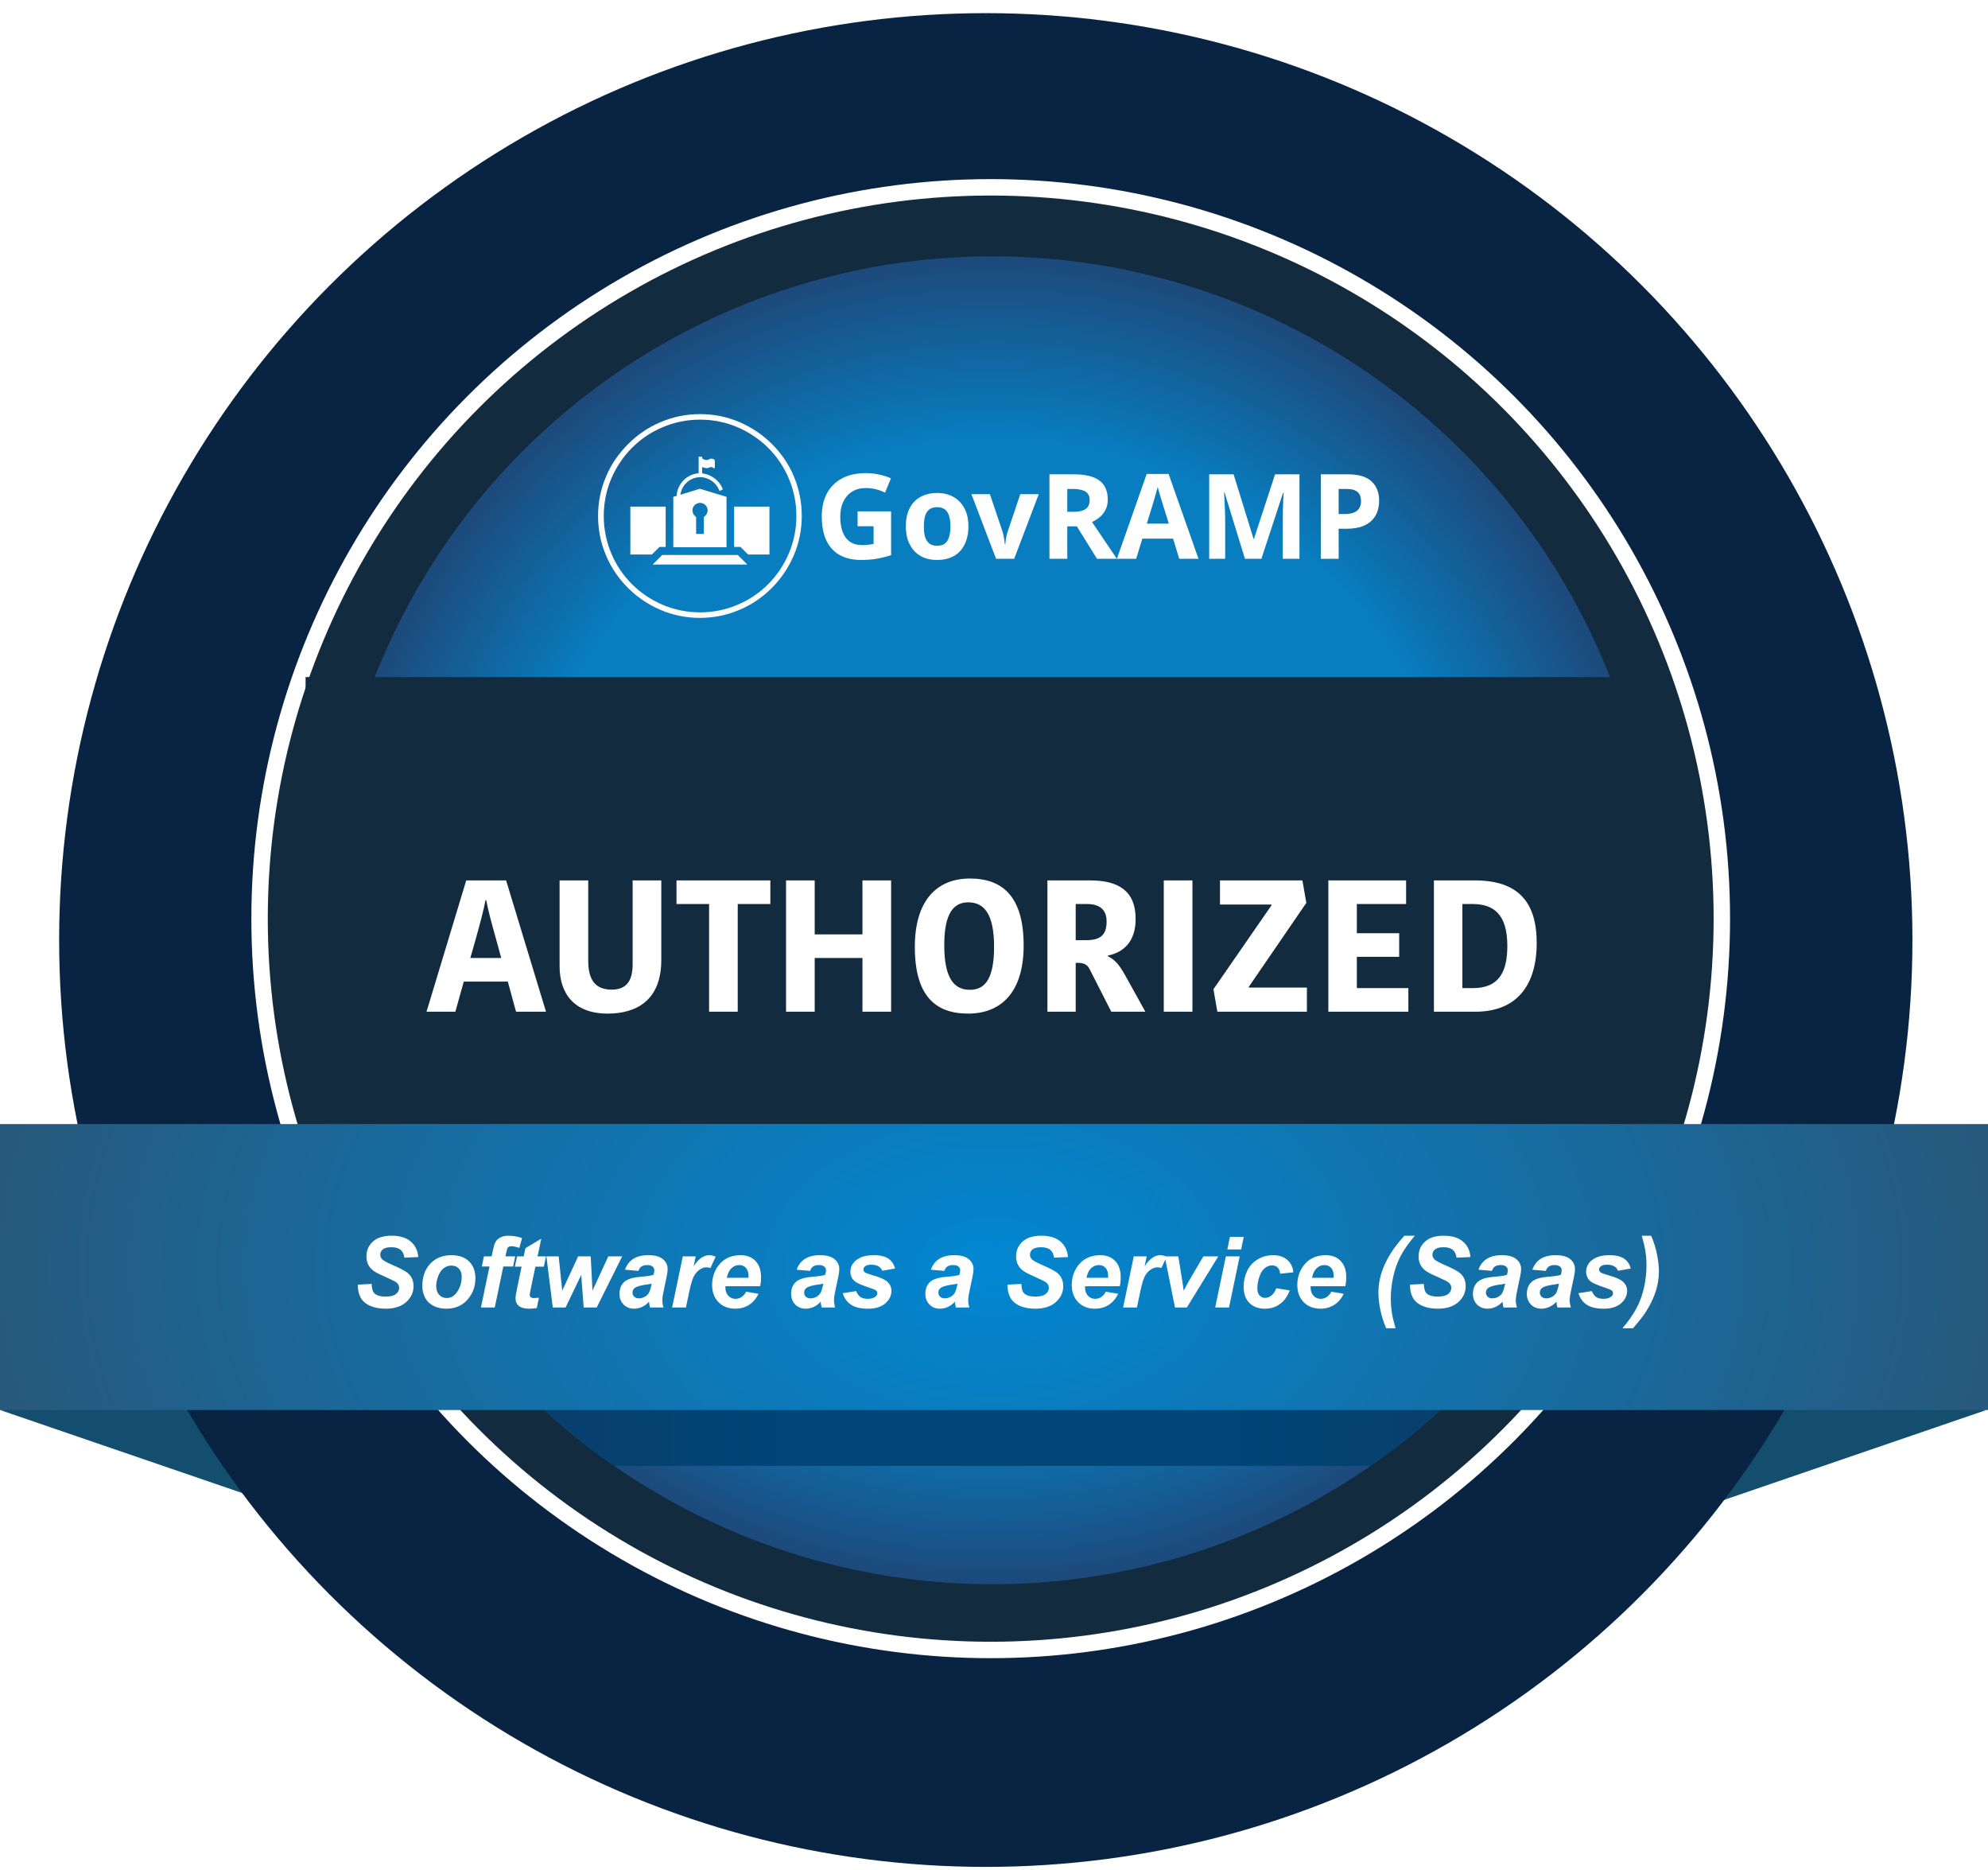
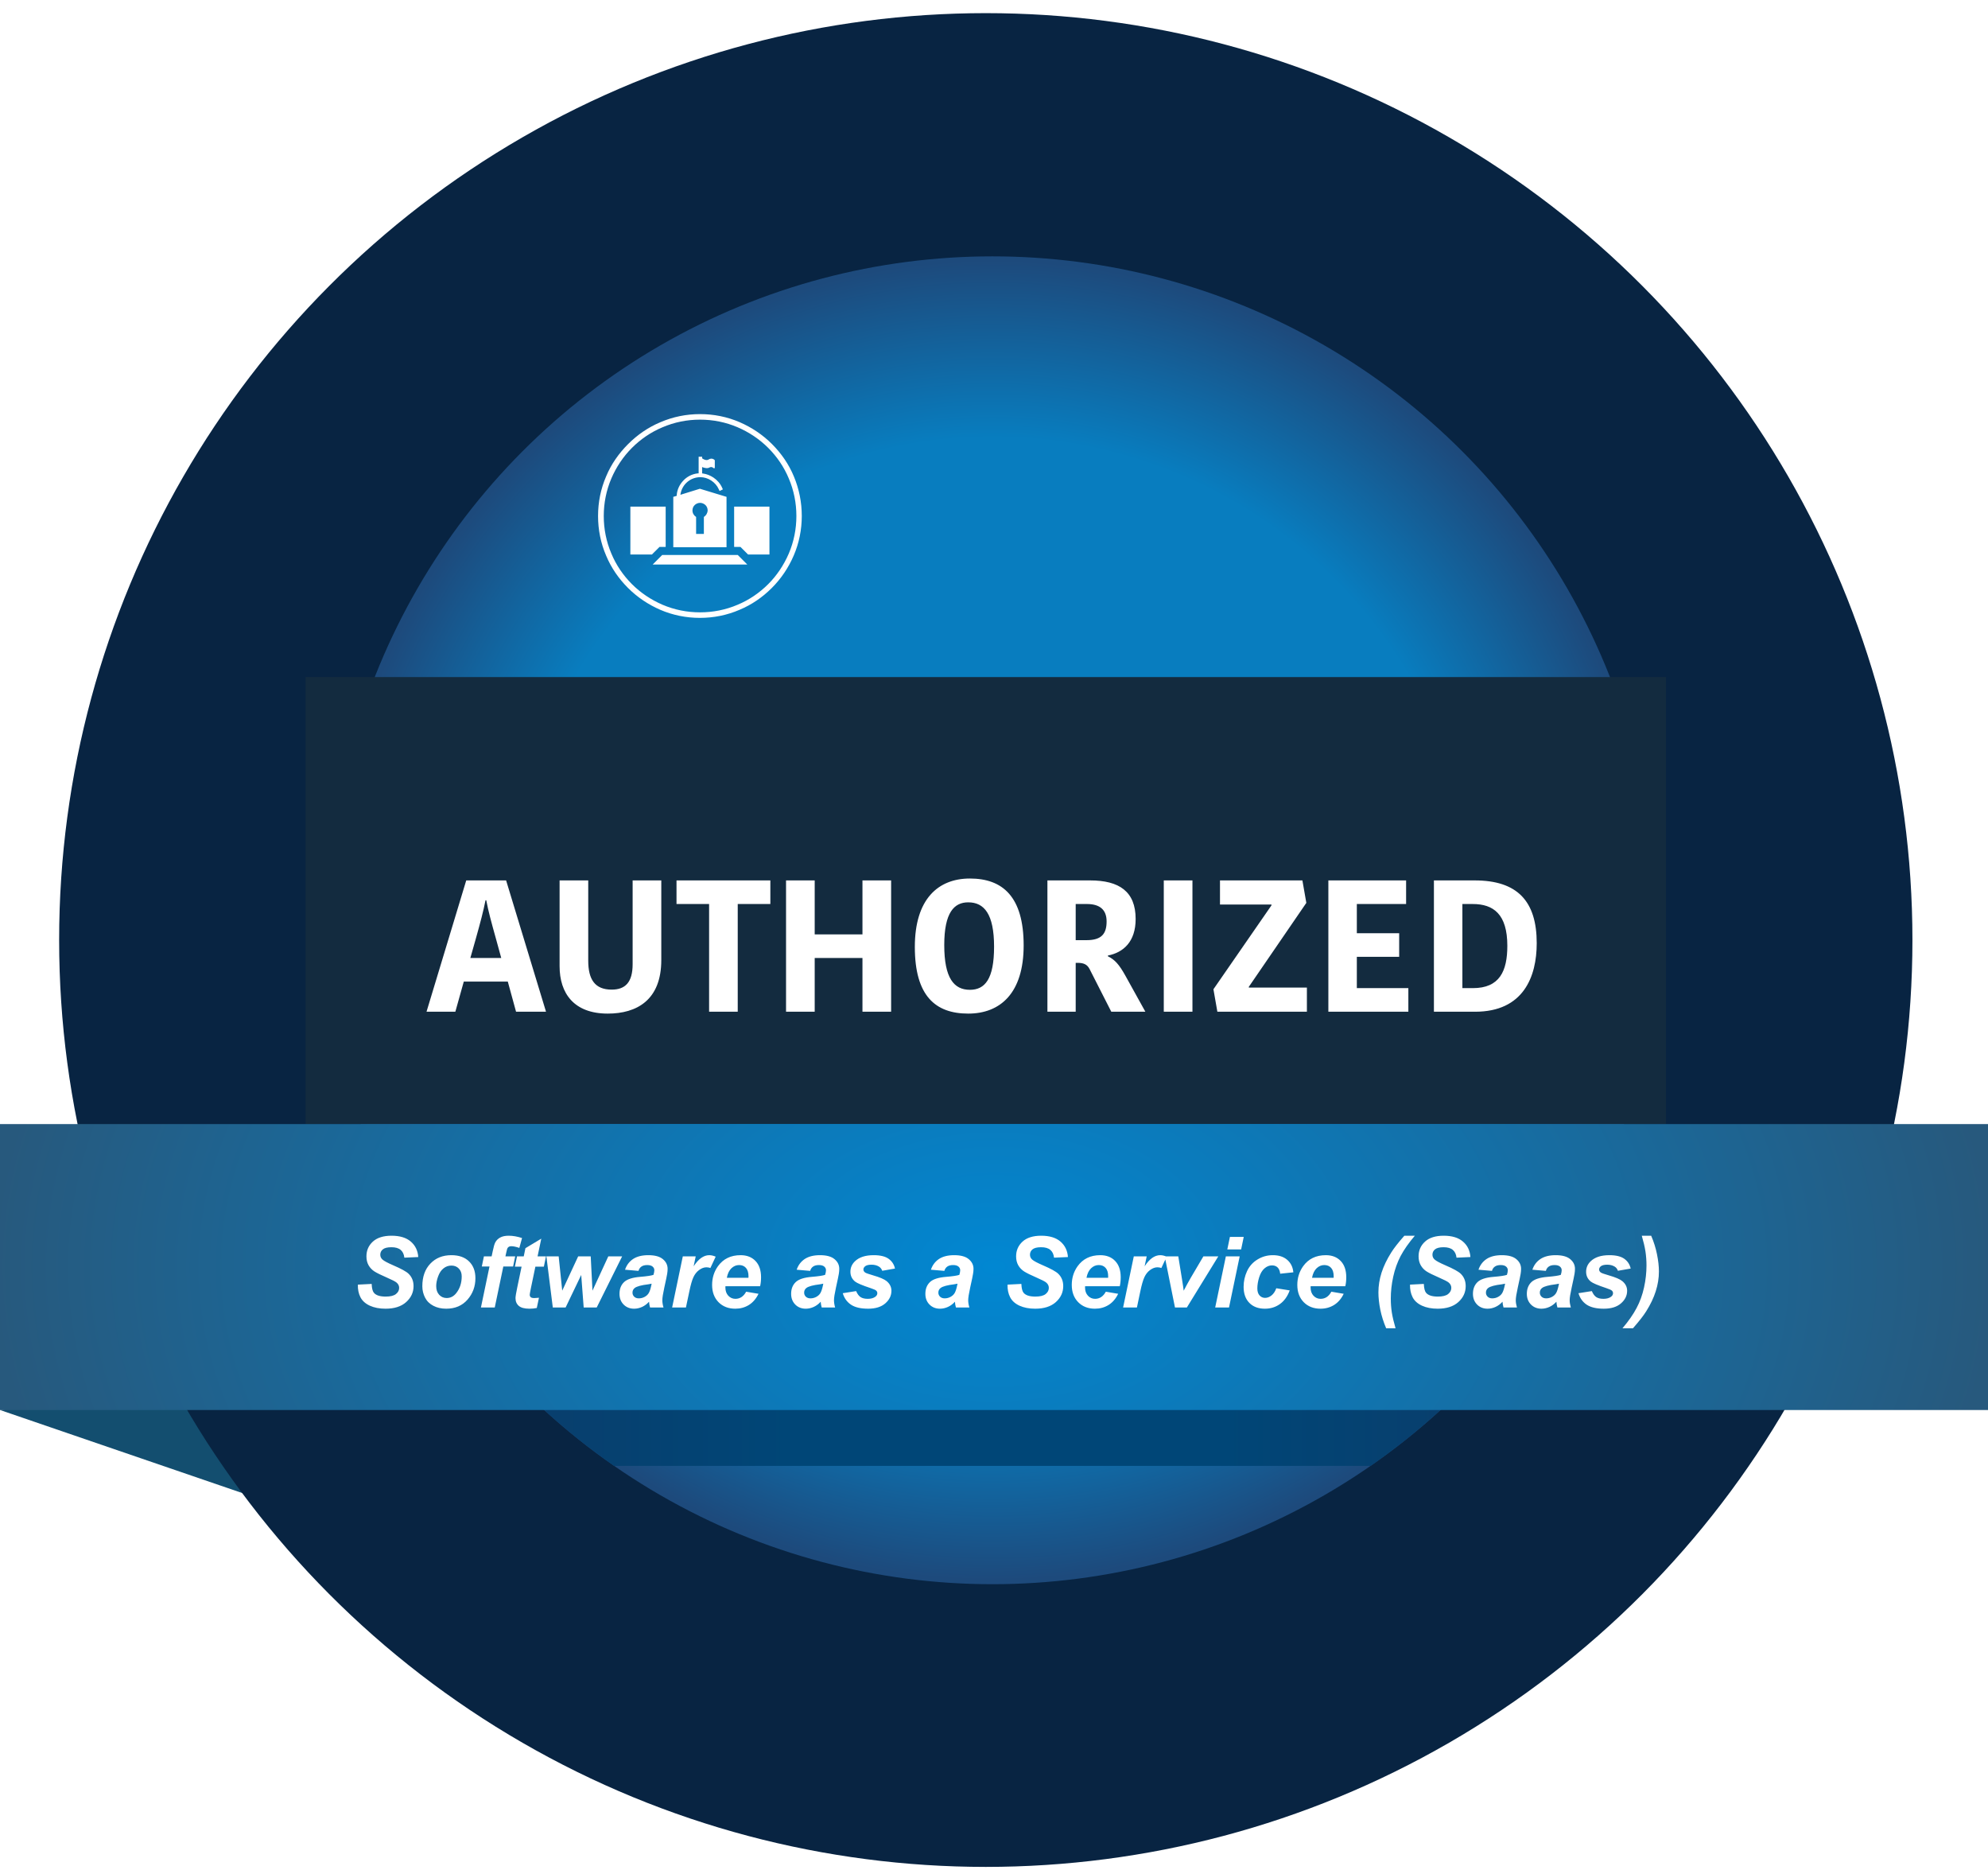
<svg xmlns="http://www.w3.org/2000/svg" width="84" height="79" viewBox="0 0 84 79" fill="none">
  <path d="M12.357 63.797L13.676 58.035L0 59.562L12.357 63.797Z" fill="#134E6F" />
-   <path d="M71.574 63.797L70.255 58.035L83.931 59.562L71.574 63.797Z" fill="#134E6F" />
+   <path d="M71.574 63.797L70.255 58.035L71.574 63.797Z" fill="#134E6F" />
  <g filter="url(#filter0_i_1730_5833)">
    <circle cx="41.653" cy="39.154" r="39.154" fill="#082442" />
  </g>
-   <circle cx="41.861" cy="38.806" r="30.893" fill="#132B3F" stroke="white" stroke-width="0.694" />
  <g filter="url(#filter1_i_1730_5833)">
    <circle cx="41.931" cy="38.875" r="28.046" fill="url(#paint0_radial_1730_5833)" />
  </g>
  <path d="M67.75 49.844C65.667 54.741 62.232 58.922 57.913 61.923H25.948C21.629 58.922 18.193 54.741 16.11 49.844H67.75Z" fill="url(#paint1_linear_1730_5833)" />
  <rect x="12.982" y="28.671" width="57.342" height="18.744" fill="#132B3F" stroke="#132B3F" stroke-width="0.139" />
  <path d="M20.103 39.66L19.874 40.467H21.179L20.966 39.691C20.752 38.924 20.641 38.52 20.546 38.029H20.515C20.42 38.504 20.301 38.955 20.103 39.66ZM19.7 37.191H21.385L23.071 42.738H21.805L21.456 41.464H19.597L19.24 42.738H18.022L19.7 37.191ZM25.845 41.804C26.422 41.804 26.731 41.496 26.731 40.728V37.191H27.942V40.554C27.942 42.248 26.905 42.817 25.678 42.817C24.246 42.817 23.645 41.955 23.645 40.815V37.191H24.855V40.578C24.855 41.369 25.132 41.804 25.845 41.804ZM29.962 42.738V38.188H28.585V37.191H32.55V38.188H31.172V42.738H29.962ZM36.442 37.191H37.653V42.738H36.442V40.467H34.424V42.738H33.213V37.191H34.424V39.47H36.442V37.191ZM39.898 39.921C39.898 41.322 40.309 41.812 40.982 41.812C41.615 41.812 42.003 41.361 42.003 39.992C42.003 38.607 41.583 38.117 40.911 38.117C40.317 38.117 39.898 38.544 39.898 39.921ZM43.253 39.937C43.253 41.955 42.264 42.817 40.911 42.817C39.526 42.817 38.655 42.074 38.655 40C38.655 37.982 39.636 37.111 40.982 37.111C42.359 37.111 43.253 37.871 43.253 39.937ZM44.257 37.191H46.062C47.288 37.191 47.985 37.657 47.985 38.821C47.985 39.786 47.462 40.237 46.813 40.364V40.396C47.106 40.538 47.288 40.744 47.549 41.211L48.396 42.738H46.956L46.038 40.934C45.935 40.736 45.785 40.673 45.531 40.673H45.452V42.738H44.257V37.191ZM45.452 38.188V39.715H45.911C46.552 39.715 46.758 39.438 46.758 38.924C46.758 38.417 46.457 38.188 45.927 38.188H45.452ZM49.174 42.738V37.191H50.385V42.738H49.174ZM52.767 41.686V41.717H55.221V42.738H51.438L51.272 41.789L53.725 38.243V38.211H51.549V37.191H55.031L55.197 38.14L52.767 41.686ZM59.508 42.738H56.128V37.191H59.413V38.188H57.331V39.422H59.12V40.419H57.331V41.741H59.508V42.738ZM60.588 42.738V37.191H62.313C64.117 37.191 64.932 38.069 64.932 39.842C64.932 41.258 64.371 42.738 62.329 42.738H60.588ZM61.791 38.188V41.741H62.234C63.365 41.741 63.69 41.021 63.69 39.953C63.69 38.615 63.104 38.188 62.226 38.188H61.791Z" fill="white" />
-   <path d="M36.237 21.6H37.652V23.45C37.465 23.513 37.27 23.563 37.067 23.599C36.867 23.636 36.639 23.654 36.383 23.654C36.029 23.654 35.728 23.584 35.478 23.445C35.231 23.305 35.043 23.098 34.913 22.825C34.786 22.552 34.723 22.215 34.723 21.815C34.723 21.442 34.795 21.119 34.938 20.845C35.085 20.572 35.296 20.361 35.573 20.211C35.849 20.061 36.188 19.986 36.587 19.986C36.777 19.986 36.964 20.006 37.147 20.046C37.331 20.086 37.497 20.139 37.647 20.206L37.397 20.81C37.287 20.754 37.162 20.707 37.022 20.671C36.882 20.634 36.736 20.616 36.582 20.616C36.362 20.616 36.171 20.666 36.008 20.765C35.848 20.865 35.723 21.007 35.633 21.19C35.546 21.37 35.503 21.584 35.503 21.83C35.503 22.063 35.534 22.27 35.598 22.45C35.661 22.63 35.761 22.771 35.898 22.875C36.034 22.975 36.212 23.025 36.432 23.025C36.506 23.025 36.569 23.023 36.622 23.02C36.679 23.013 36.731 23.006 36.777 23C36.824 22.99 36.869 22.981 36.912 22.975V22.23H36.237V21.6ZM40.919 22.235C40.919 22.462 40.888 22.663 40.824 22.84C40.764 23.016 40.676 23.166 40.559 23.29C40.446 23.41 40.308 23.501 40.144 23.564C39.981 23.625 39.796 23.654 39.59 23.654C39.4 23.654 39.223 23.625 39.06 23.564C38.9 23.501 38.761 23.41 38.645 23.29C38.528 23.166 38.437 23.016 38.37 22.84C38.307 22.663 38.275 22.462 38.275 22.235C38.275 21.932 38.328 21.677 38.435 21.47C38.542 21.26 38.695 21.1 38.895 20.99C39.095 20.88 39.331 20.825 39.605 20.825C39.861 20.825 40.088 20.88 40.284 20.99C40.481 21.1 40.636 21.26 40.749 21.47C40.862 21.677 40.919 21.932 40.919 22.235ZM39.035 22.235C39.035 22.415 39.053 22.567 39.09 22.69C39.13 22.81 39.191 22.901 39.275 22.965C39.358 23.025 39.466 23.055 39.6 23.055C39.733 23.055 39.84 23.025 39.919 22.965C40.003 22.901 40.063 22.81 40.099 22.69C40.139 22.567 40.159 22.415 40.159 22.235C40.159 22.055 40.139 21.905 40.099 21.785C40.063 21.665 40.003 21.575 39.919 21.515C39.836 21.455 39.728 21.425 39.595 21.425C39.398 21.425 39.255 21.494 39.165 21.63C39.078 21.763 39.035 21.965 39.035 22.235ZM42.087 23.605L41.047 20.875H41.827L42.352 22.43C42.372 22.49 42.388 22.553 42.402 22.62C42.418 22.686 42.43 22.751 42.437 22.815C42.447 22.878 42.453 22.936 42.457 22.99H42.477C42.48 22.933 42.487 22.873 42.497 22.81C42.507 22.746 42.518 22.683 42.532 22.62C42.548 22.553 42.567 22.49 42.587 22.43L43.111 20.875H43.891L42.852 23.605H42.087ZM45.382 20.036C45.706 20.036 45.972 20.076 46.182 20.156C46.392 20.232 46.549 20.351 46.652 20.511C46.755 20.667 46.807 20.865 46.807 21.105C46.807 21.269 46.775 21.412 46.712 21.535C46.652 21.655 46.57 21.758 46.467 21.845C46.367 21.928 46.259 21.997 46.142 22.05L47.192 23.605H46.352L45.502 22.235H45.097V23.605H44.343V20.036H45.382ZM45.327 20.655H45.097V21.62H45.342C45.509 21.62 45.644 21.602 45.747 21.565C45.851 21.529 45.925 21.474 45.972 21.4C46.019 21.324 46.042 21.232 46.042 21.125C46.042 21.012 46.016 20.922 45.962 20.855C45.912 20.785 45.834 20.735 45.727 20.706C45.624 20.672 45.491 20.655 45.327 20.655ZM49.827 23.605L49.567 22.755H48.267L48.007 23.605H47.193L48.452 20.021H49.377L50.641 23.605H49.827ZM49.127 21.29C49.11 21.234 49.089 21.162 49.062 21.075C49.035 20.989 49.009 20.9 48.982 20.81C48.955 20.72 48.934 20.642 48.917 20.576C48.9 20.642 48.877 20.725 48.847 20.825C48.82 20.922 48.794 21.015 48.767 21.105C48.744 21.192 48.725 21.254 48.712 21.29L48.457 22.12H49.387L49.127 21.29ZM52.603 23.605L51.743 20.805H51.723C51.727 20.872 51.731 20.972 51.738 21.105C51.745 21.239 51.752 21.382 51.758 21.535C51.765 21.685 51.768 21.822 51.768 21.945V23.605H51.093V20.036H52.123L52.968 22.765H52.983L53.877 20.036H54.907V23.605H54.202V21.915C54.202 21.802 54.204 21.672 54.207 21.525C54.214 21.379 54.219 21.24 54.222 21.11C54.229 20.977 54.234 20.877 54.237 20.81H54.217L53.298 23.605H52.603ZM56.948 20.036C57.408 20.036 57.743 20.136 57.953 20.336C58.166 20.532 58.273 20.804 58.273 21.15C58.273 21.307 58.249 21.457 58.203 21.6C58.156 21.74 58.078 21.867 57.968 21.98C57.861 22.09 57.72 22.177 57.543 22.24C57.367 22.303 57.148 22.335 56.888 22.335H56.563V23.605H55.809V20.036H56.948ZM56.908 20.655H56.563V21.715H56.813C56.957 21.715 57.08 21.697 57.183 21.66C57.286 21.623 57.367 21.565 57.423 21.485C57.48 21.405 57.508 21.302 57.508 21.175C57.508 20.999 57.46 20.869 57.363 20.785C57.267 20.699 57.115 20.655 56.908 20.655Z" fill="white" />
  <path d="M33.543 20.124C33.329 19.608 33.014 19.153 32.619 18.758C32.224 18.363 31.762 18.055 31.254 17.834C30.725 17.607 30.163 17.493 29.58 17.493C28.998 17.493 28.436 17.607 27.907 17.834C27.392 18.049 26.936 18.363 26.541 18.758C26.146 19.153 25.825 19.608 25.611 20.124C25.383 20.653 25.27 21.215 25.27 21.797C25.27 22.38 25.383 22.942 25.611 23.471C25.825 23.986 26.14 24.441 26.535 24.836C26.93 25.231 27.392 25.539 27.9 25.76C28.429 25.988 28.998 26.101 29.574 26.101C30.156 26.101 30.718 25.988 31.247 25.76C31.762 25.546 32.218 25.231 32.613 24.836C33.008 24.441 33.316 23.98 33.536 23.471C33.764 22.942 33.878 22.373 33.878 21.797C33.878 21.215 33.764 20.653 33.543 20.124ZM33.329 23.384C33.121 23.866 32.827 24.308 32.459 24.676C32.084 25.05 31.649 25.345 31.167 25.546C30.665 25.76 30.129 25.867 29.58 25.867C29.032 25.867 28.496 25.76 27.994 25.546C27.512 25.338 27.07 25.044 26.702 24.676C26.327 24.301 26.033 23.866 25.832 23.384C25.618 22.882 25.511 22.346 25.511 21.797C25.511 21.248 25.618 20.713 25.832 20.211C26.039 19.729 26.334 19.287 26.702 18.919C27.077 18.544 27.512 18.25 27.994 18.049C28.496 17.834 29.032 17.727 29.58 17.727C30.129 17.727 30.665 17.834 31.167 18.049C31.649 18.256 32.09 18.551 32.459 18.919C32.834 19.294 33.128 19.729 33.329 20.211C33.543 20.713 33.65 21.248 33.65 21.797C33.65 22.346 33.543 22.882 33.329 23.384Z" fill="white" />
  <path d="M29.573 20.646L28.75 20.901V20.894C28.75 20.88 28.757 20.867 28.757 20.854C28.831 20.452 29.179 20.157 29.594 20.157C29.915 20.157 30.236 20.365 30.37 20.666L30.404 20.74L30.544 20.673L30.511 20.599C30.437 20.432 30.303 20.278 30.142 20.171C30.009 20.084 29.861 20.024 29.707 20.003L29.667 19.997V19.729L29.721 19.749C29.774 19.762 29.821 19.776 29.861 19.776C29.908 19.776 29.942 19.769 29.975 19.749C29.995 19.736 30.022 19.729 30.049 19.729C30.089 19.729 30.122 19.749 30.156 19.776C30.163 19.783 30.169 19.783 30.176 19.783C30.183 19.783 30.183 19.783 30.183 19.783C30.196 19.776 30.203 19.762 30.203 19.749V19.461C30.203 19.455 30.203 19.441 30.196 19.434C30.176 19.414 30.129 19.374 30.055 19.374C30.015 19.374 29.975 19.388 29.935 19.414C29.915 19.428 29.888 19.434 29.855 19.434C29.794 19.434 29.727 19.401 29.687 19.374L29.667 19.361V19.294H29.52V19.997H29.48C29.239 20.024 29.018 20.137 28.857 20.318C28.71 20.479 28.616 20.68 28.596 20.894C28.596 20.914 28.596 20.927 28.59 20.947L28.449 20.988V23.116H30.698V20.988L29.573 20.646ZM29.741 21.838V22.554H29.413V21.838C29.319 21.777 29.259 21.677 29.259 21.563C29.259 21.476 29.292 21.389 29.359 21.329C29.42 21.275 29.5 21.242 29.58 21.242C29.661 21.242 29.741 21.275 29.801 21.329C29.868 21.389 29.901 21.476 29.901 21.563C29.895 21.677 29.835 21.777 29.741 21.838Z" fill="white" />
  <path d="M27.579 23.846L27.98 23.444H31.173L31.575 23.846H27.579Z" fill="white" />
  <path d="M31.609 23.424L31.287 23.103H31.02V21.402H32.512V23.424H31.609Z" fill="white" />
  <path d="M28.073 21.456V23.049H27.844L27.523 23.37H26.689V21.456H28.073Z" fill="white" stroke="white" stroke-width="0.108" />
  <rect y="47.484" width="84" height="12.079" fill="url(#paint2_radial_1730_5833)" />
  <path d="M15.121 54.266L15.704 54.236C15.712 54.422 15.744 54.547 15.8 54.612C15.889 54.718 16.055 54.771 16.296 54.771C16.497 54.771 16.642 54.735 16.731 54.663C16.821 54.591 16.866 54.504 16.866 54.403C16.866 54.315 16.829 54.24 16.756 54.179C16.704 54.134 16.563 54.062 16.331 53.961C16.1 53.861 15.931 53.778 15.824 53.711C15.719 53.643 15.635 53.556 15.574 53.449C15.513 53.342 15.483 53.216 15.483 53.072C15.483 52.822 15.573 52.614 15.755 52.448C15.937 52.283 16.2 52.2 16.544 52.2C16.894 52.2 17.165 52.282 17.356 52.446C17.548 52.61 17.654 52.828 17.673 53.101L17.085 53.127C17.07 52.985 17.019 52.876 16.931 52.8C16.843 52.724 16.712 52.686 16.54 52.686C16.371 52.686 16.249 52.716 16.176 52.776C16.104 52.835 16.068 52.91 16.068 53.001C16.068 53.087 16.102 53.157 16.168 53.213C16.235 53.27 16.382 53.348 16.609 53.447C16.952 53.594 17.171 53.715 17.264 53.807C17.404 53.942 17.474 54.117 17.474 54.329C17.474 54.592 17.369 54.818 17.16 55.005C16.953 55.19 16.664 55.283 16.292 55.283C16.036 55.283 15.813 55.241 15.625 55.155C15.438 55.068 15.306 54.948 15.228 54.795C15.151 54.642 15.115 54.466 15.121 54.266ZM17.845 54.336C17.845 53.935 17.957 53.617 18.183 53.38C18.409 53.141 18.706 53.022 19.073 53.022C19.392 53.022 19.641 53.11 19.82 53.286C19.999 53.461 20.088 53.697 20.088 53.994C20.088 54.344 19.976 54.646 19.753 54.901C19.529 55.156 19.229 55.283 18.854 55.283C18.65 55.283 18.47 55.243 18.313 55.161C18.155 55.08 18.038 54.965 17.961 54.816C17.884 54.666 17.845 54.506 17.845 54.336ZM19.509 53.919C19.509 53.78 19.468 53.67 19.387 53.587C19.307 53.503 19.203 53.461 19.075 53.461C18.949 53.461 18.837 53.5 18.74 53.579C18.642 53.656 18.566 53.769 18.512 53.919C18.458 54.066 18.431 54.203 18.431 54.327C18.431 54.482 18.473 54.605 18.557 54.696C18.641 54.786 18.747 54.832 18.874 54.832C19.034 54.832 19.168 54.763 19.277 54.626C19.431 54.432 19.509 54.197 19.509 53.919ZM21.769 53.072L21.68 53.5H21.267L20.905 55.232H20.321L20.683 53.5H20.358L20.447 53.072H20.773L20.82 52.851C20.857 52.669 20.893 52.546 20.927 52.483C20.973 52.396 21.042 52.327 21.133 52.277C21.225 52.226 21.345 52.2 21.493 52.2C21.672 52.2 21.86 52.233 22.058 52.298L21.944 52.715C21.805 52.667 21.691 52.643 21.605 52.643C21.538 52.643 21.489 52.664 21.456 52.706C21.434 52.733 21.412 52.805 21.389 52.92L21.356 53.072H21.769ZM21.756 53.506L21.846 53.072H22.13L22.201 52.727L22.871 52.324L22.714 53.072H23.07L22.98 53.506H22.622L22.433 54.411C22.399 54.575 22.383 54.668 22.383 54.691C22.383 54.736 22.397 54.771 22.425 54.797C22.454 54.822 22.505 54.834 22.58 54.834C22.606 54.834 22.67 54.829 22.773 54.82L22.681 55.253C22.581 55.273 22.478 55.283 22.372 55.283C22.166 55.283 22.016 55.244 21.923 55.165C21.829 55.085 21.782 54.975 21.782 54.834C21.782 54.767 21.808 54.614 21.858 54.374L22.039 53.506H21.756ZM25.213 55.232H24.663L24.558 53.858L23.899 55.232H23.358L23.087 53.072H23.606L23.756 54.521L24.43 53.072H24.96L25.034 54.521L25.703 53.072H26.288L25.213 55.232ZM26.979 53.685L26.41 53.636C26.475 53.443 26.588 53.293 26.749 53.184C26.912 53.076 27.127 53.022 27.394 53.022C27.672 53.022 27.877 53.078 28.01 53.191C28.143 53.302 28.209 53.438 28.209 53.599C28.209 53.664 28.203 53.733 28.191 53.807C28.18 53.88 28.14 54.072 28.071 54.384C28.014 54.642 27.986 54.822 27.986 54.925C27.986 55.017 28.002 55.12 28.035 55.232H27.467C27.444 55.154 27.43 55.072 27.424 54.988C27.339 55.083 27.241 55.157 27.13 55.208C27.018 55.258 26.907 55.283 26.794 55.283C26.615 55.283 26.467 55.225 26.351 55.108C26.234 54.99 26.176 54.839 26.176 54.655C26.176 54.449 26.239 54.284 26.367 54.161C26.496 54.037 26.725 53.963 27.054 53.937C27.332 53.914 27.518 53.886 27.612 53.853C27.636 53.772 27.648 53.707 27.648 53.658C27.648 53.596 27.623 53.544 27.573 53.502C27.523 53.46 27.448 53.439 27.349 53.439C27.245 53.439 27.162 53.46 27.101 53.504C27.041 53.546 27.001 53.606 26.979 53.685ZM27.534 54.226C27.499 54.235 27.452 54.244 27.394 54.252C27.101 54.287 26.91 54.339 26.82 54.407C26.757 54.456 26.725 54.521 26.725 54.604C26.725 54.672 26.749 54.729 26.798 54.777C26.847 54.823 26.911 54.846 26.991 54.846C27.079 54.846 27.162 54.825 27.239 54.783C27.318 54.74 27.376 54.685 27.414 54.618C27.454 54.55 27.488 54.445 27.518 54.303L27.534 54.226ZM28.851 53.072H29.396L29.309 53.492C29.512 53.178 29.733 53.022 29.97 53.022C30.054 53.022 30.144 53.043 30.24 53.085L30.017 53.563C29.964 53.544 29.907 53.534 29.848 53.534C29.747 53.534 29.645 53.572 29.541 53.648C29.438 53.724 29.357 53.826 29.299 53.953C29.24 54.079 29.183 54.28 29.126 54.555L28.983 55.232H28.4L28.851 53.072ZM32.117 54.334H30.652C30.651 54.356 30.65 54.374 30.65 54.386C30.65 54.53 30.691 54.646 30.772 54.734C30.855 54.822 30.955 54.866 31.073 54.866C31.267 54.866 31.418 54.766 31.527 54.565L32.05 54.653C31.948 54.863 31.811 55.021 31.641 55.127C31.471 55.231 31.281 55.283 31.069 55.283C30.779 55.283 30.543 55.192 30.361 55.009C30.18 54.824 30.089 54.581 30.089 54.279C30.089 53.983 30.171 53.72 30.335 53.489C30.559 53.178 30.878 53.022 31.293 53.022C31.557 53.022 31.767 53.104 31.923 53.268C32.079 53.43 32.157 53.659 32.157 53.953C32.157 54.094 32.144 54.221 32.117 54.334ZM31.624 53.977C31.626 53.952 31.627 53.932 31.627 53.919C31.627 53.759 31.59 53.639 31.519 53.559C31.447 53.479 31.351 53.439 31.23 53.439C31.109 53.439 31.001 53.484 30.904 53.575C30.809 53.666 30.745 53.8 30.711 53.977H31.624ZM34.232 53.685L33.662 53.636C33.727 53.443 33.841 53.293 34.002 53.184C34.165 53.076 34.38 53.022 34.647 53.022C34.925 53.022 35.13 53.078 35.263 53.191C35.396 53.302 35.462 53.438 35.462 53.599C35.462 53.664 35.456 53.733 35.444 53.807C35.433 53.88 35.393 54.072 35.324 54.384C35.267 54.642 35.239 54.822 35.239 54.925C35.239 55.017 35.255 55.12 35.287 55.232H34.72C34.697 55.154 34.683 55.072 34.677 54.988C34.592 55.083 34.494 55.157 34.382 55.208C34.271 55.258 34.159 55.283 34.047 55.283C33.868 55.283 33.72 55.225 33.603 55.108C33.487 54.99 33.428 54.839 33.428 54.655C33.428 54.449 33.492 54.284 33.62 54.161C33.748 54.037 33.978 53.963 34.307 53.937C34.585 53.914 34.771 53.886 34.864 53.853C34.889 53.772 34.901 53.707 34.901 53.658C34.901 53.596 34.876 53.544 34.826 53.502C34.776 53.46 34.701 53.439 34.602 53.439C34.498 53.439 34.415 53.46 34.354 53.504C34.294 53.546 34.254 53.606 34.232 53.685ZM34.787 54.226C34.752 54.235 34.705 54.244 34.647 54.252C34.354 54.287 34.163 54.339 34.073 54.407C34.01 54.456 33.978 54.521 33.978 54.604C33.978 54.672 34.002 54.729 34.051 54.777C34.1 54.823 34.164 54.846 34.244 54.846C34.332 54.846 34.415 54.825 34.492 54.783C34.571 54.74 34.629 54.685 34.667 54.618C34.706 54.55 34.741 54.445 34.771 54.303L34.787 54.226ZM35.61 54.628L36.175 54.539C36.225 54.658 36.288 54.743 36.362 54.793C36.437 54.842 36.539 54.866 36.667 54.866C36.8 54.866 36.907 54.837 36.987 54.777C37.042 54.736 37.07 54.687 37.07 54.628C37.07 54.589 37.056 54.554 37.027 54.523C36.998 54.493 36.917 54.456 36.785 54.413C36.433 54.296 36.215 54.204 36.13 54.136C35.999 54.03 35.933 53.892 35.933 53.721C35.933 53.55 35.997 53.403 36.124 53.28C36.302 53.108 36.566 53.022 36.916 53.022C37.194 53.022 37.404 53.072 37.546 53.174C37.688 53.276 37.779 53.413 37.816 53.587L37.278 53.681C37.249 53.602 37.203 53.543 37.139 53.504C37.053 53.451 36.948 53.424 36.826 53.424C36.704 53.424 36.616 53.445 36.562 53.485C36.509 53.526 36.482 53.573 36.482 53.626C36.482 53.68 36.51 53.725 36.564 53.76C36.598 53.782 36.707 53.82 36.891 53.874C37.176 53.956 37.366 54.038 37.463 54.118C37.598 54.23 37.666 54.366 37.666 54.525C37.666 54.729 37.58 54.907 37.408 55.057C37.236 55.208 36.993 55.283 36.68 55.283C36.368 55.283 36.126 55.226 35.956 55.112C35.786 54.997 35.671 54.836 35.61 54.628ZM39.903 53.685L39.334 53.636C39.399 53.443 39.512 53.293 39.673 53.184C39.836 53.076 40.051 53.022 40.318 53.022C40.596 53.022 40.802 53.078 40.934 53.191C41.067 53.302 41.134 53.438 41.134 53.599C41.134 53.664 41.128 53.733 41.115 53.807C41.105 53.88 41.065 54.072 40.995 54.384C40.939 54.642 40.91 54.822 40.91 54.925C40.91 55.017 40.926 55.12 40.959 55.232H40.392C40.368 55.154 40.354 55.072 40.349 54.988C40.263 55.083 40.165 55.157 40.054 55.208C39.943 55.258 39.831 55.283 39.718 55.283C39.539 55.283 39.392 55.225 39.275 55.108C39.158 54.99 39.1 54.839 39.1 54.655C39.1 54.449 39.164 54.284 39.291 54.161C39.42 54.037 39.649 53.963 39.979 53.937C40.257 53.914 40.442 53.886 40.536 53.853C40.56 53.772 40.572 53.707 40.572 53.658C40.572 53.596 40.547 53.544 40.497 53.502C40.447 53.46 40.373 53.439 40.273 53.439C40.169 53.439 40.086 53.46 40.025 53.504C39.966 53.546 39.925 53.606 39.903 53.685ZM40.459 54.226C40.423 54.235 40.377 54.244 40.318 54.252C40.025 54.287 39.834 54.339 39.745 54.407C39.681 54.456 39.649 54.521 39.649 54.604C39.649 54.672 39.673 54.729 39.722 54.777C39.771 54.823 39.836 54.846 39.916 54.846C40.004 54.846 40.086 54.825 40.164 54.783C40.242 54.74 40.301 54.685 40.339 54.618C40.378 54.55 40.413 54.445 40.442 54.303L40.459 54.226ZM42.572 54.266L43.156 54.236C43.164 54.422 43.196 54.547 43.251 54.612C43.341 54.718 43.506 54.771 43.747 54.771C43.948 54.771 44.093 54.735 44.183 54.663C44.272 54.591 44.317 54.504 44.317 54.403C44.317 54.315 44.28 54.24 44.207 54.179C44.156 54.134 44.014 54.062 43.782 53.961C43.551 53.861 43.383 53.778 43.276 53.711C43.17 53.643 43.086 53.556 43.025 53.449C42.964 53.342 42.934 53.216 42.934 53.072C42.934 52.822 43.025 52.614 43.206 52.448C43.388 52.283 43.651 52.2 43.995 52.2C44.345 52.2 44.616 52.282 44.807 52.446C44.999 52.61 45.105 52.828 45.124 53.101L44.536 53.127C44.522 52.985 44.47 52.876 44.382 52.8C44.294 52.724 44.164 52.686 43.991 52.686C43.822 52.686 43.701 52.716 43.627 52.776C43.556 52.835 43.52 52.91 43.52 53.001C43.52 53.087 43.553 53.157 43.619 53.213C43.686 53.27 43.833 53.348 44.061 53.447C44.404 53.594 44.622 53.715 44.715 53.807C44.855 53.942 44.925 54.117 44.925 54.329C44.925 54.592 44.821 54.818 44.612 55.005C44.404 55.19 44.115 55.283 43.743 55.283C43.487 55.283 43.265 55.241 43.076 55.155C42.889 55.068 42.757 54.948 42.68 54.795C42.602 54.642 42.566 54.466 42.572 54.266ZM47.314 54.334H45.849C45.848 54.356 45.847 54.374 45.847 54.386C45.847 54.53 45.888 54.646 45.969 54.734C46.052 54.822 46.152 54.866 46.27 54.866C46.464 54.866 46.615 54.766 46.724 54.565L47.247 54.653C47.145 54.863 47.009 55.021 46.838 55.127C46.668 55.231 46.478 55.283 46.266 55.283C45.976 55.283 45.74 55.192 45.559 55.009C45.377 54.824 45.286 54.581 45.286 54.279C45.286 53.983 45.368 53.72 45.532 53.489C45.756 53.178 46.075 53.022 46.49 53.022C46.754 53.022 46.965 53.104 47.12 53.268C47.276 53.43 47.354 53.659 47.354 53.953C47.354 54.094 47.341 54.221 47.314 54.334ZM46.822 53.977C46.823 53.952 46.824 53.932 46.824 53.919C46.824 53.759 46.788 53.639 46.716 53.559C46.644 53.479 46.548 53.439 46.427 53.439C46.306 53.439 46.198 53.484 46.102 53.575C46.007 53.666 45.942 53.8 45.908 53.977H46.822ZM47.907 53.072H48.452L48.364 53.492C48.568 53.178 48.788 53.022 49.025 53.022C49.109 53.022 49.2 53.043 49.296 53.085L49.072 53.563C49.019 53.544 48.963 53.534 48.903 53.534C48.803 53.534 48.7 53.572 48.596 53.648C48.493 53.724 48.412 53.826 48.354 53.953C48.296 54.079 48.238 54.28 48.181 54.555L48.039 55.232H47.455L47.907 53.072ZM50.149 55.232H49.647L49.213 53.072H49.787L49.94 54.014C49.981 54.269 50.007 54.438 50.015 54.523C50.026 54.5 50.072 54.412 50.155 54.26C50.239 54.107 50.291 54.015 50.31 53.984L50.847 53.072H51.477L50.149 55.232ZM51.968 52.251H52.552L52.442 52.78H51.858L51.968 52.251ZM51.797 53.072H52.381L51.93 55.232H51.346L51.797 53.072ZM53.928 54.419L54.495 54.51C54.402 54.763 54.264 54.955 54.081 55.086C53.897 55.218 53.685 55.283 53.444 55.283C53.169 55.283 52.95 55.201 52.789 55.037C52.628 54.873 52.547 54.647 52.547 54.36C52.547 54.125 52.596 53.904 52.693 53.695C52.791 53.486 52.938 53.322 53.135 53.203C53.331 53.082 53.547 53.022 53.782 53.022C54.036 53.022 54.24 53.088 54.392 53.221C54.544 53.354 54.629 53.529 54.648 53.746L54.093 53.805C54.079 53.684 54.042 53.595 53.981 53.538C53.921 53.481 53.843 53.453 53.745 53.453C53.632 53.453 53.527 53.495 53.43 53.579C53.332 53.663 53.257 53.789 53.204 53.957C53.152 54.124 53.127 54.281 53.127 54.427C53.127 54.554 53.158 54.653 53.22 54.722C53.282 54.791 53.361 54.826 53.454 54.826C53.548 54.826 53.638 54.792 53.724 54.724C53.811 54.656 53.879 54.554 53.928 54.419ZM56.843 54.334H55.379C55.378 54.356 55.377 54.374 55.377 54.386C55.377 54.53 55.418 54.646 55.499 54.734C55.582 54.822 55.682 54.866 55.8 54.866C55.994 54.866 56.145 54.766 56.254 54.565L56.776 54.653C56.675 54.863 56.538 55.021 56.367 55.127C56.198 55.231 56.008 55.283 55.796 55.283C55.506 55.283 55.27 55.192 55.088 55.009C54.907 54.824 54.816 54.581 54.816 54.279C54.816 53.983 54.898 53.72 55.062 53.489C55.285 53.178 55.605 53.022 56.02 53.022C56.284 53.022 56.494 53.104 56.65 53.268C56.806 53.43 56.884 53.659 56.884 53.953C56.884 54.094 56.871 54.221 56.843 54.334ZM56.351 53.977C56.353 53.952 56.353 53.932 56.353 53.919C56.353 53.759 56.317 53.639 56.245 53.559C56.174 53.479 56.077 53.439 55.957 53.439C55.836 53.439 55.728 53.484 55.631 53.575C55.536 53.666 55.472 53.8 55.438 53.977H56.351ZM58.967 56.109H58.57C58.459 55.85 58.376 55.588 58.322 55.322C58.269 55.057 58.243 54.815 58.243 54.594C58.243 54.317 58.287 54.04 58.375 53.762C58.465 53.483 58.601 53.199 58.784 52.91C58.899 52.725 59.084 52.489 59.339 52.2H59.782C59.523 52.504 59.324 52.789 59.182 53.056C59.043 53.323 58.938 53.614 58.869 53.929C58.8 54.243 58.766 54.551 58.766 54.852C58.766 55.056 58.78 55.253 58.81 55.446C58.841 55.639 58.894 55.859 58.967 56.109ZM59.578 54.266L60.162 54.236C60.17 54.422 60.202 54.547 60.257 54.612C60.347 54.718 60.512 54.771 60.754 54.771C60.954 54.771 61.099 54.735 61.189 54.663C61.278 54.591 61.323 54.504 61.323 54.403C61.323 54.315 61.286 54.24 61.213 54.179C61.162 54.134 61.02 54.062 60.788 53.961C60.558 53.861 60.389 53.778 60.282 53.711C60.176 53.643 60.093 53.556 60.032 53.449C59.971 53.342 59.94 53.216 59.94 53.072C59.94 52.822 60.031 52.614 60.213 52.448C60.394 52.283 60.657 52.2 61.002 52.2C61.352 52.2 61.622 52.282 61.813 52.446C62.006 52.61 62.111 52.828 62.13 53.101L61.543 53.127C61.528 52.985 61.476 52.876 61.388 52.8C61.3 52.724 61.17 52.686 60.998 52.686C60.828 52.686 60.707 52.716 60.634 52.776C60.562 52.835 60.526 52.91 60.526 53.001C60.526 53.087 60.559 53.157 60.626 53.213C60.692 53.27 60.839 53.348 61.067 53.447C61.41 53.594 61.628 53.715 61.722 53.807C61.861 53.942 61.931 54.117 61.931 54.329C61.931 54.592 61.827 54.818 61.618 55.005C61.41 55.19 61.121 55.283 60.749 55.283C60.493 55.283 60.271 55.241 60.083 55.155C59.895 55.068 59.763 54.948 59.686 54.795C59.609 54.642 59.573 54.466 59.578 54.266ZM63.041 53.685L62.471 53.636C62.536 53.443 62.65 53.293 62.811 53.184C62.974 53.076 63.188 53.022 63.456 53.022C63.734 53.022 63.939 53.078 64.072 53.191C64.205 53.302 64.271 53.438 64.271 53.599C64.271 53.664 64.265 53.733 64.253 53.807C64.242 53.88 64.202 54.072 64.133 54.384C64.076 54.642 64.047 54.822 64.047 54.925C64.047 55.017 64.064 55.12 64.096 55.232H63.529C63.506 55.154 63.492 55.072 63.486 54.988C63.401 55.083 63.302 55.157 63.191 55.208C63.08 55.258 62.968 55.283 62.856 55.283C62.677 55.283 62.529 55.225 62.412 55.108C62.296 54.99 62.237 54.839 62.237 54.655C62.237 54.449 62.301 54.284 62.428 54.161C62.557 54.037 62.786 53.963 63.116 53.937C63.394 53.914 63.58 53.886 63.673 53.853C63.698 53.772 63.71 53.707 63.71 53.658C63.71 53.596 63.685 53.544 63.635 53.502C63.584 53.46 63.51 53.439 63.411 53.439C63.306 53.439 63.224 53.46 63.163 53.504C63.103 53.546 63.062 53.606 63.041 53.685ZM63.596 54.226C63.561 54.235 63.514 54.244 63.456 54.252C63.163 54.287 62.972 54.339 62.882 54.407C62.818 54.456 62.786 54.521 62.786 54.604C62.786 54.672 62.811 54.729 62.86 54.777C62.908 54.823 62.973 54.846 63.053 54.846C63.141 54.846 63.224 54.825 63.301 54.783C63.38 54.74 63.438 54.685 63.476 54.618C63.515 54.55 63.55 54.445 63.58 54.303L63.596 54.226ZM65.318 53.685L64.748 53.636C64.813 53.443 64.926 53.293 65.088 53.184C65.251 53.076 65.465 53.022 65.733 53.022C66.01 53.022 66.216 53.078 66.349 53.191C66.482 53.302 66.548 53.438 66.548 53.599C66.548 53.664 66.542 53.733 66.53 53.807C66.519 53.88 66.479 54.072 66.41 54.384C66.353 54.642 66.324 54.822 66.324 54.925C66.324 55.017 66.341 55.12 66.373 55.232H65.806C65.783 55.154 65.769 55.072 65.763 54.988C65.678 55.083 65.579 55.157 65.468 55.208C65.357 55.258 65.245 55.283 65.132 55.283C64.954 55.283 64.806 55.225 64.689 55.108C64.573 54.99 64.514 54.839 64.514 54.655C64.514 54.449 64.578 54.284 64.705 54.161C64.834 54.037 65.063 53.963 65.393 53.937C65.671 53.914 65.857 53.886 65.95 53.853C65.975 53.772 65.987 53.707 65.987 53.658C65.987 53.596 65.962 53.544 65.912 53.502C65.861 53.46 65.787 53.439 65.688 53.439C65.583 53.439 65.501 53.46 65.44 53.504C65.38 53.546 65.339 53.606 65.318 53.685ZM65.873 54.226C65.838 54.235 65.791 54.244 65.733 54.252C65.44 54.287 65.249 54.339 65.159 54.407C65.095 54.456 65.063 54.521 65.063 54.604C65.063 54.672 65.088 54.729 65.137 54.777C65.185 54.823 65.25 54.846 65.33 54.846C65.418 54.846 65.501 54.825 65.578 54.783C65.657 54.74 65.715 54.685 65.753 54.618C65.792 54.55 65.827 54.445 65.857 54.303L65.873 54.226ZM66.696 54.628L67.261 54.539C67.311 54.658 67.374 54.743 67.448 54.793C67.523 54.842 67.624 54.866 67.753 54.866C67.886 54.866 67.993 54.837 68.073 54.777C68.128 54.736 68.156 54.687 68.156 54.628C68.156 54.589 68.142 54.554 68.113 54.523C68.083 54.493 68.003 54.456 67.871 54.413C67.519 54.296 67.3 54.204 67.216 54.136C67.085 54.03 67.019 53.892 67.019 53.721C67.019 53.55 67.083 53.403 67.21 53.28C67.388 53.108 67.651 53.022 68.001 53.022C68.279 53.022 68.489 53.072 68.632 53.174C68.774 53.276 68.864 53.413 68.902 53.587L68.363 53.681C68.335 53.602 68.289 53.543 68.225 53.504C68.138 53.451 68.034 53.424 67.912 53.424C67.79 53.424 67.702 53.445 67.647 53.485C67.594 53.526 67.568 53.573 67.568 53.626C67.568 53.68 67.595 53.725 67.649 53.76C67.683 53.782 67.793 53.82 67.977 53.874C68.262 53.956 68.452 54.038 68.548 54.118C68.684 54.23 68.752 54.366 68.752 54.525C68.752 54.729 68.666 54.907 68.493 55.057C68.321 55.208 68.079 55.283 67.765 55.283C67.454 55.283 67.212 55.226 67.041 55.112C66.872 54.997 66.757 54.836 66.696 54.628ZM69.371 52.2H69.768C69.879 52.458 69.961 52.719 70.014 52.985C70.068 53.251 70.095 53.493 70.095 53.713C70.095 53.99 70.05 54.268 69.961 54.547C69.873 54.825 69.737 55.109 69.554 55.399C69.438 55.584 69.252 55.82 68.999 56.109H68.556C68.813 55.805 69.012 55.52 69.151 55.255C69.293 54.989 69.398 54.699 69.467 54.384C69.536 54.068 69.57 53.759 69.57 53.457C69.57 53.252 69.555 53.054 69.526 52.863C69.496 52.67 69.444 52.45 69.371 52.2Z" fill="white" />
  <defs>
    <filter id="filter0_i_1730_5833" x="2.499" y="0" width="78.307" height="78.863" filterUnits="userSpaceOnUse" color-interpolation-filters="sRGB">
      <feFlood flood-opacity="0" result="BackgroundImageFix" />
      <feBlend mode="normal" in="SourceGraphic" in2="BackgroundImageFix" result="shape" />
      <feColorMatrix in="SourceAlpha" type="matrix" values="0 0 0 0 0 0 0 0 0 0 0 0 0 0 0 0 0 0 127 0" result="hardAlpha" />
      <feOffset dy="0.555" />
      <feGaussianBlur stdDeviation="5.554" />
      <feComposite in2="hardAlpha" operator="arithmetic" k2="-1" k3="1" />
      <feColorMatrix type="matrix" values="0 0 0 0 0 0 0 0 0 0.027 0 0 0 0 0.117 0 0 0 1 0" />
      <feBlend mode="normal" in2="shape" result="effect1_innerShadow_1730_5833" />
    </filter>
    <filter id="filter1_i_1730_5833" x="13.884" y="10.829" width="56.093" height="56.093" filterUnits="userSpaceOnUse" color-interpolation-filters="sRGB">
      <feFlood flood-opacity="0" result="BackgroundImageFix" />
      <feBlend mode="normal" in="SourceGraphic" in2="BackgroundImageFix" result="shape" />
      <feColorMatrix in="SourceAlpha" type="matrix" values="0 0 0 0 0 0 0 0 0 0 0 0 0 0 0 0 0 0 127 0" result="hardAlpha" />
      <feOffset />
      <feGaussianBlur stdDeviation="1.874" />
      <feComposite in2="hardAlpha" operator="arithmetic" k2="-1" k3="1" />
      <feColorMatrix type="matrix" values="0 0 0 0 0 0 0 0 0 0.164 0 0 0 0 0.291 0 0 0 1 0" />
      <feBlend mode="normal" in2="shape" result="effect1_innerShadow_1730_5833" />
    </filter>
    <radialGradient id="paint0_radial_1730_5833" cx="0" cy="0" r="1" gradientUnits="userSpaceOnUse" gradientTransform="translate(41.931 38.875) rotate(90) scale(28.046)">
      <stop offset="0.731" stop-color="#087DBF" />
      <stop offset="1" stop-color="#1D4A7C" />
    </radialGradient>
    <linearGradient id="paint1_linear_1730_5833" x1="16.11" y1="55.883" x2="67.75" y2="55.883" gradientUnits="userSpaceOnUse">
      <stop stop-color="#0E3A67" />
      <stop offset="0.337" stop-color="#004677" />
      <stop offset="0.688" stop-color="#004677" />
      <stop offset="1" stop-color="#0E3A67" />
    </linearGradient>
    <radialGradient id="paint2_radial_1730_5833" cx="0" cy="0" r="1" gradientUnits="userSpaceOnUse" gradientTransform="translate(42 53.524) scale(42 27.615)">
      <stop stop-color="#0187D2" />
      <stop offset="1" stop-color="#27597D" />
    </radialGradient>
  </defs>
</svg>